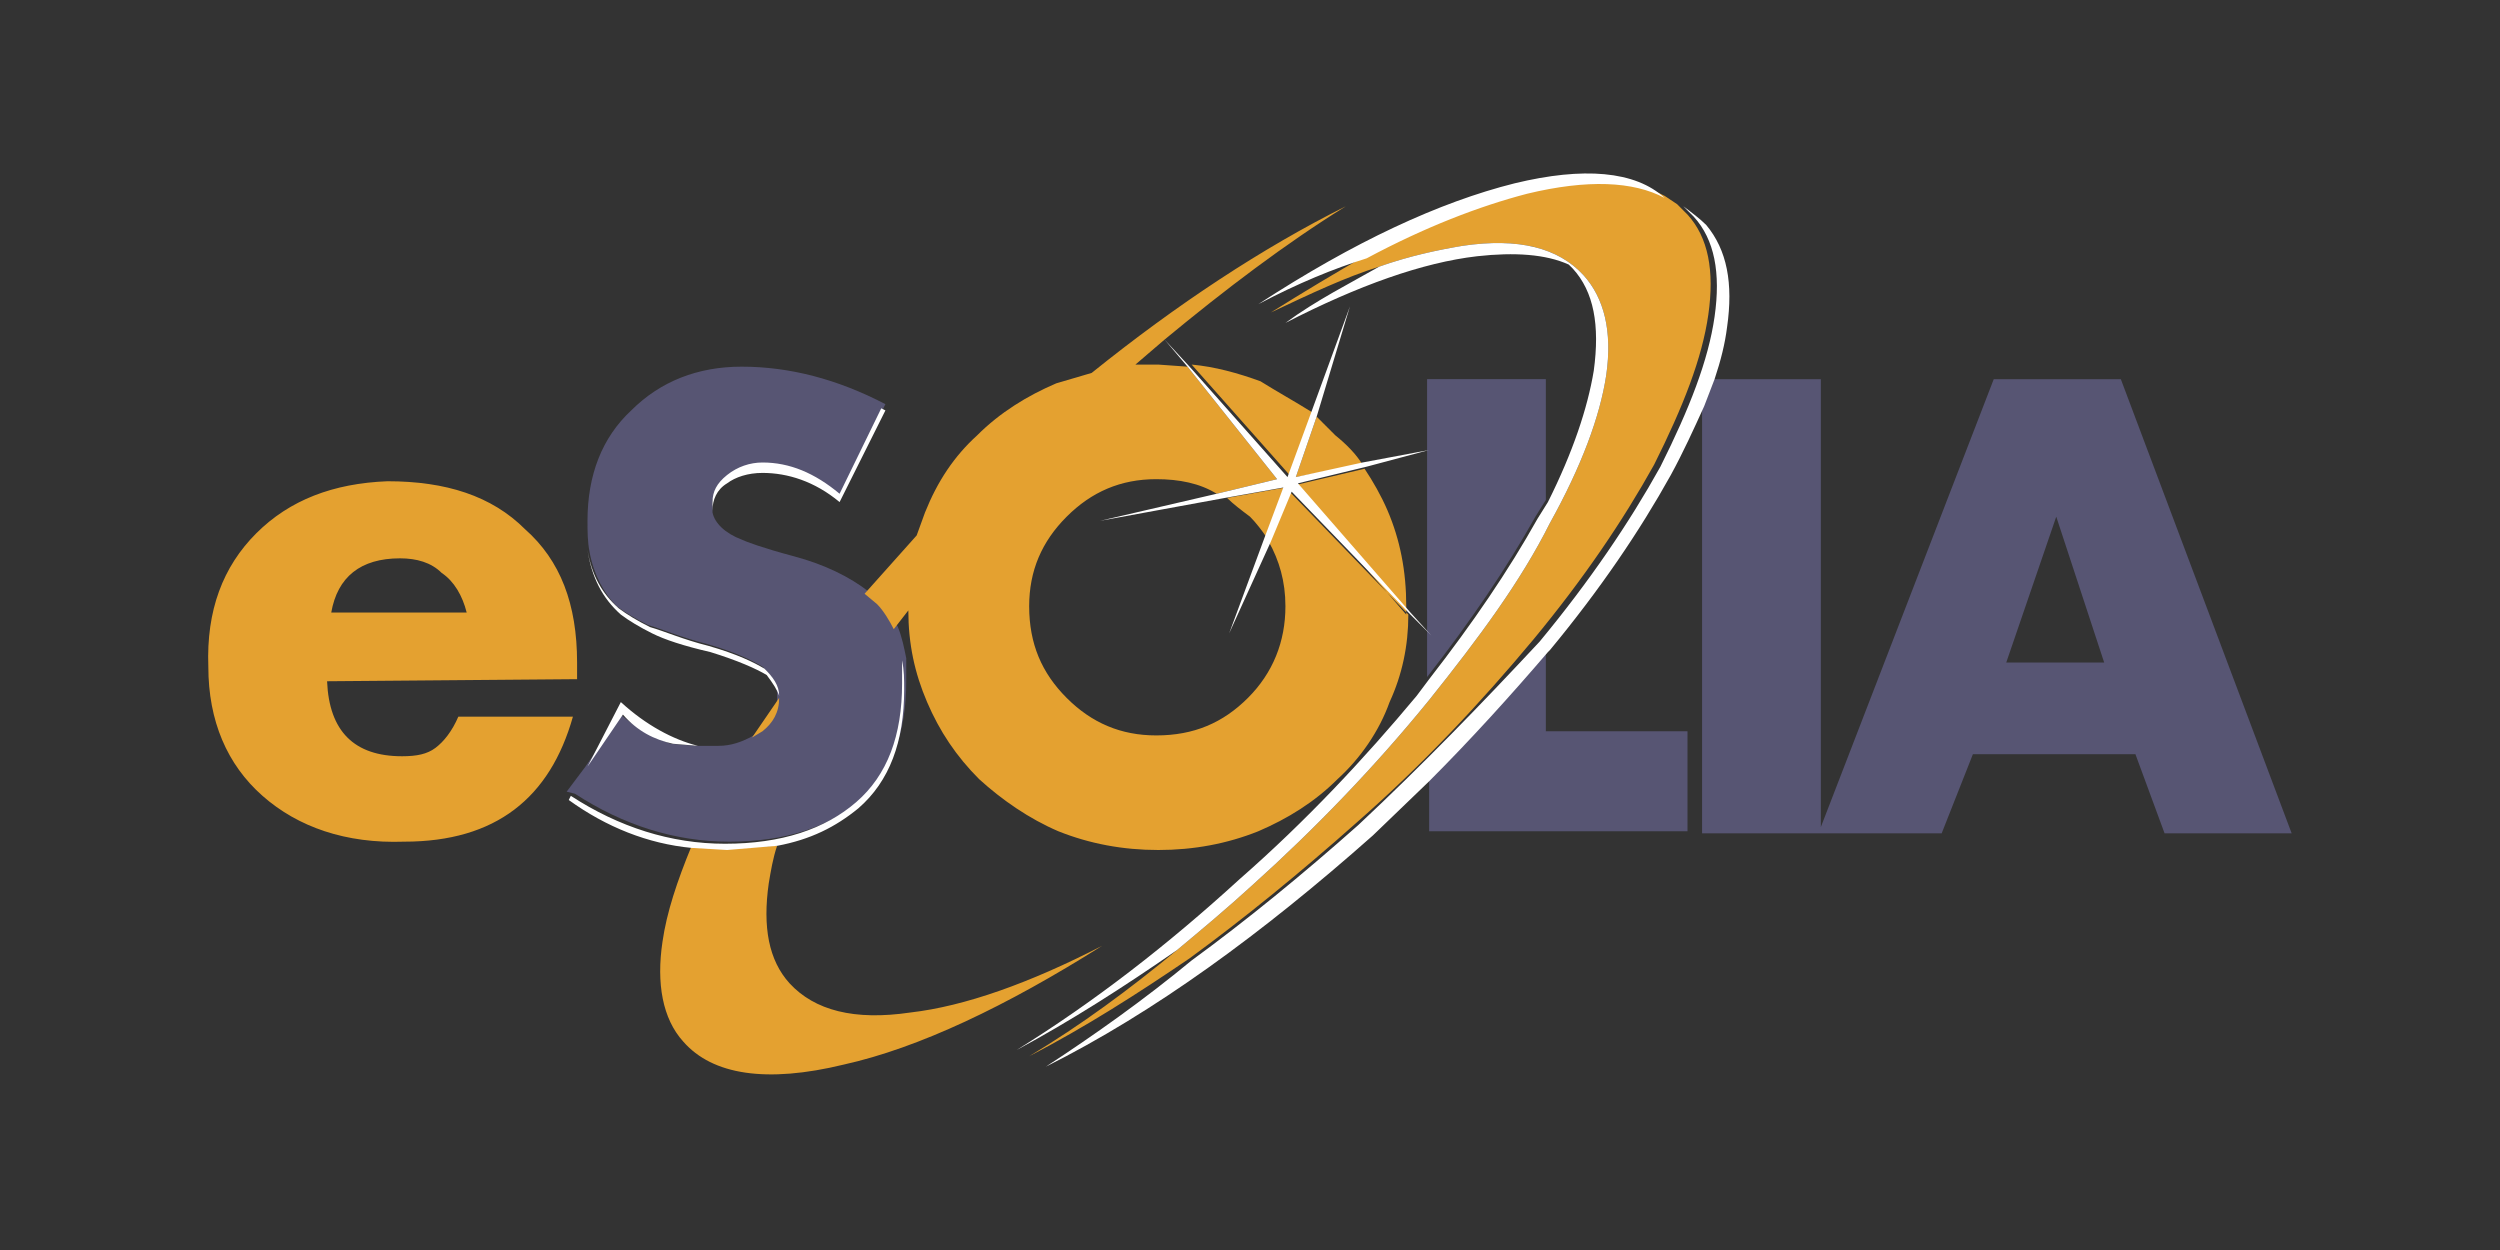
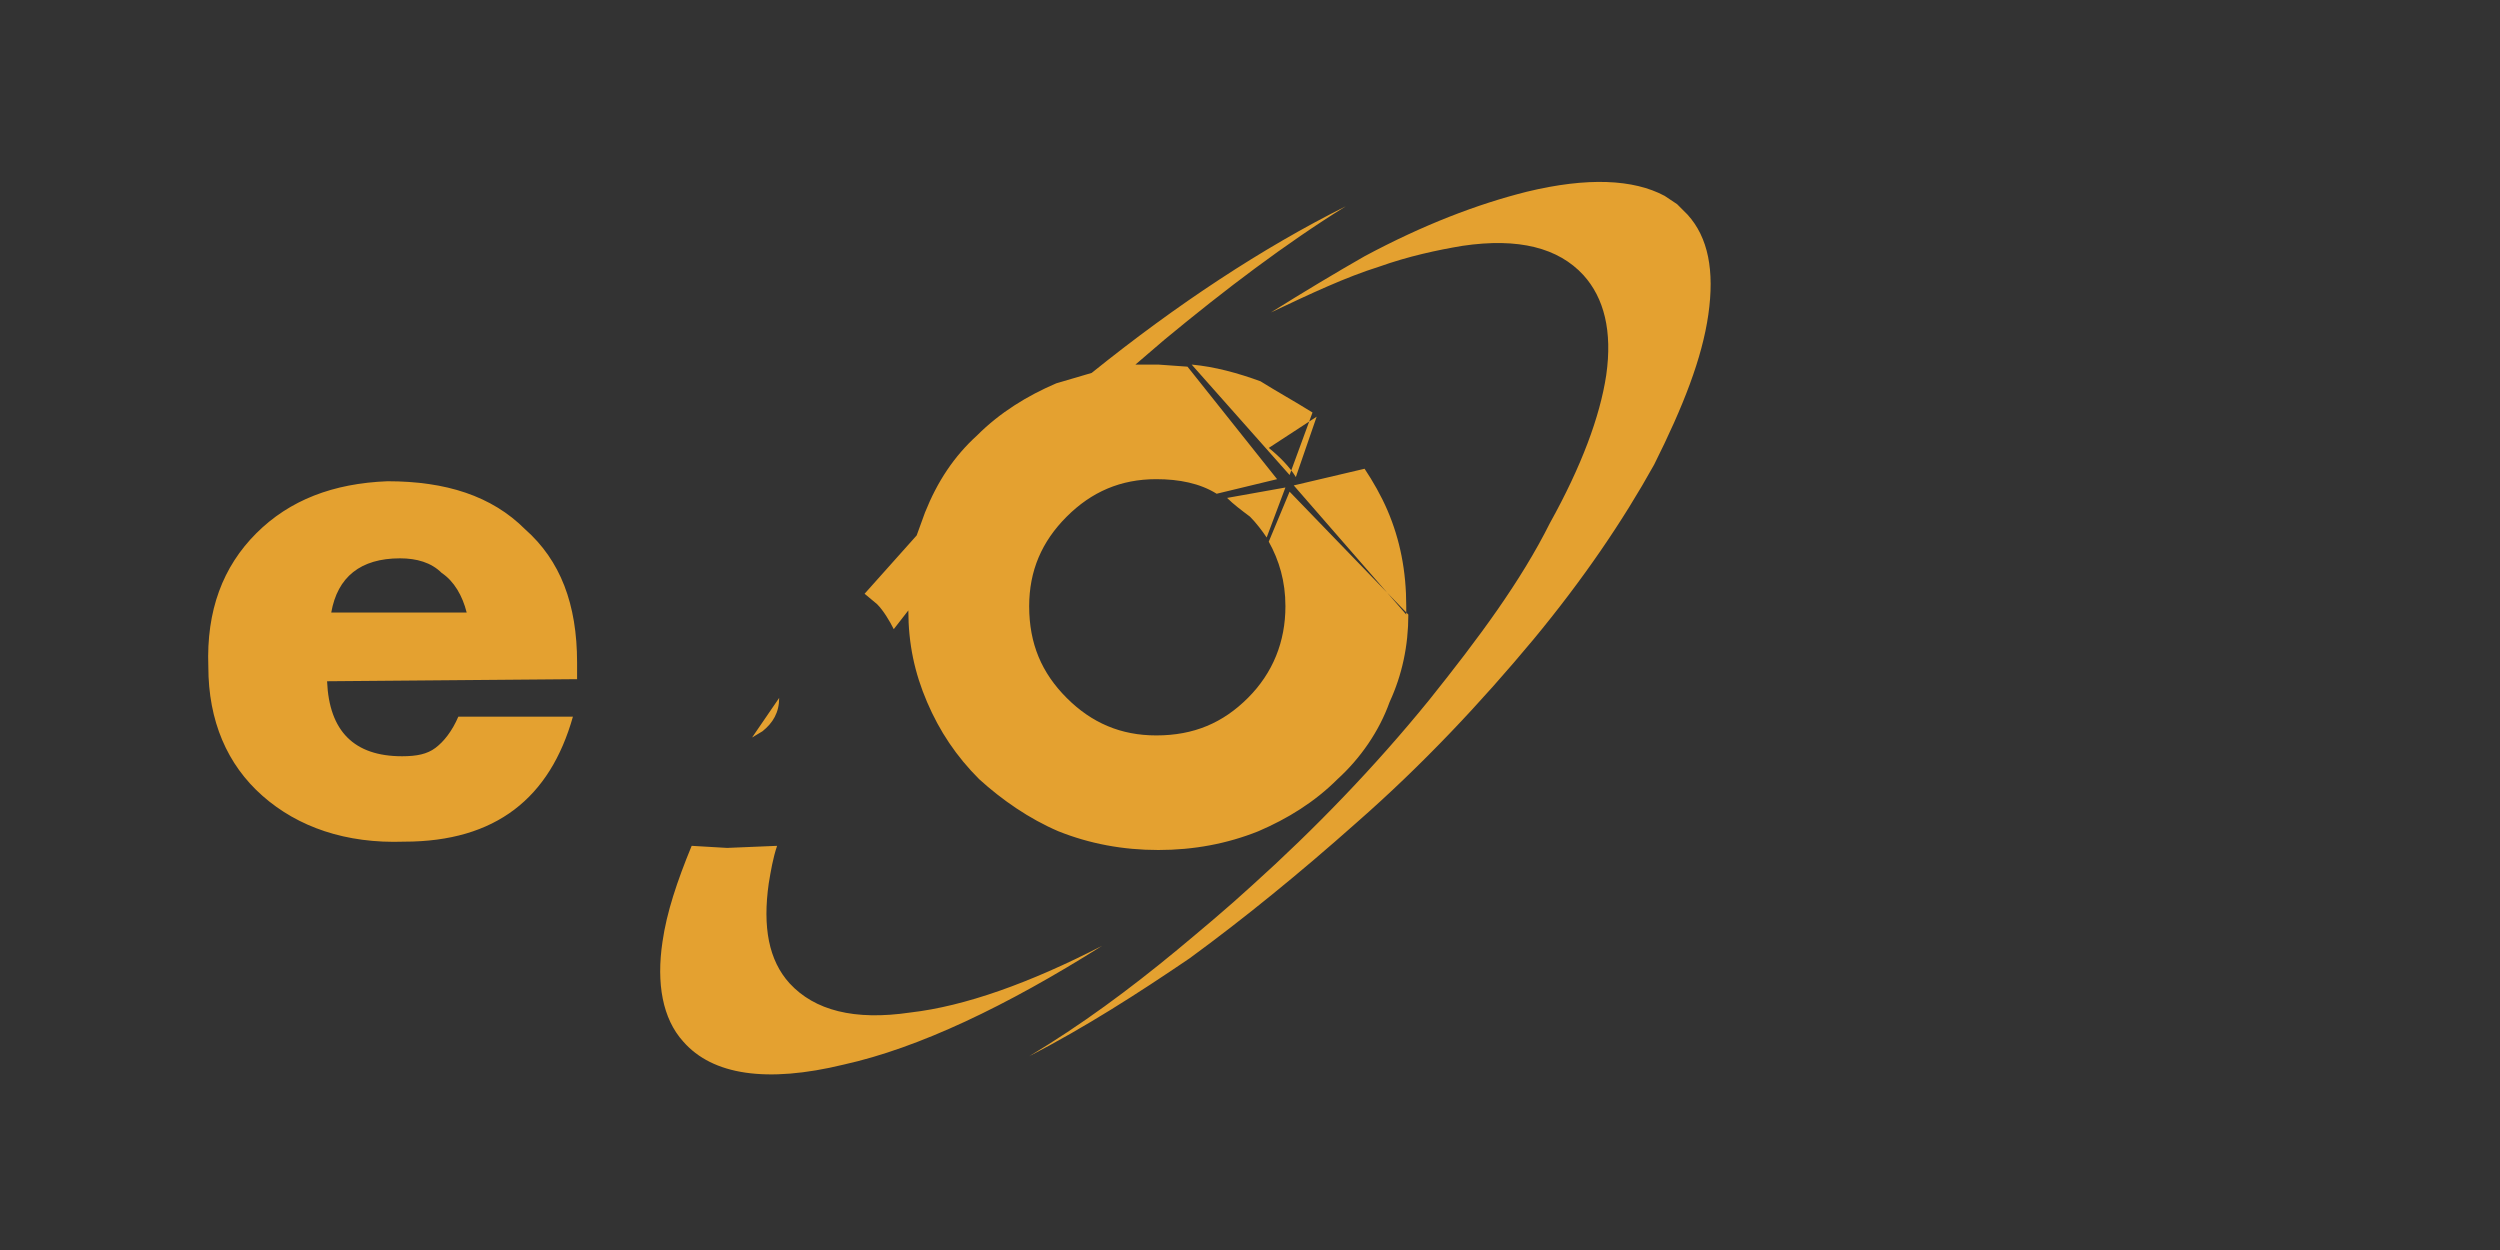
<svg xmlns="http://www.w3.org/2000/svg" version="1.1" id="Layer_1" x="0px" y="0px" viewBox="0 0 120 60" width="120" height="60" style="enable-background:new 0 0 120 60;" xml:space="preserve">
  <rect x="0" y="0" width="120" height="60" fill="#333333" stroke="none" />
  <style type="text/css">
	.st0{fill-rule:evenodd;clip-rule:evenodd;fill:#575573;}
	.st1{fill-rule:evenodd;clip-rule:evenodd;fill:#E4A130;}
	.st2{fill-rule:evenodd;clip-rule:evenodd;fill:#FFFFFF;}
</style>
  <g>
-     <path class="st0" d="M74.2,24l-0.5,0.8c-1.4,2.5-3.1,5-5.2,7.7V21.7l1-0.2l-1,0.2v-3.5h5.7L74.2,24L74.2,24L74.2,24z M68.6,30.6   l0.1,0.1L68.6,30.6z M82.2,18.2h5.2v21.5l8.3-21.5h6.1l8.2,21.8h-6.1l-1.4-3.8h-7.8l-1.5,3.8H81.7V19.4L82.2,18.2z M74.2,31.3v3.8   H81v4.8H68.6v-2.5C70.6,35.4,72.5,33.4,74.2,31.3z M28.3,26.5c-0.1-0.5-0.1-1-0.1-1.5c0-2.2,0.7-4,2.1-5.3c1.4-1.4,3.2-2.1,5.3-2.1   c2.3,0,4.6,0.6,6.9,1.8l-0.1,0.2l-2.1,4.2c-1.3-1-2.5-1.5-3.7-1.5c-0.6,0-1.2,0.2-1.7,0.6c-0.5,0.3-0.7,0.8-0.7,1.3l0,0.4   c0.1,0.5,0.6,1,1.4,1.3c0.2,0.1,1,0.4,2.5,0.8c1.5,0.4,2.7,1,3.6,1.7l0.6,0.5c0.3,0.3,0.6,0.8,0.8,1.2c0.2,0.5,0.3,1,0.4,1.5   c0,0.3,0,0.7,0,1.1c0,2.5-0.7,4.4-2.2,5.7c-1.5,1.3-3.6,2-6.3,2c-2.6,0-5.1-0.8-7.4-2.3L27.2,38l0.9-1.2l1.7-2.5   c0.8,0.7,1.6,1.1,2.4,1.4l1.2,0.1h1.1c0.6,0,1.1-0.2,1.5-0.4l0.5-0.3c0.5-0.4,0.8-0.9,0.8-1.6v-0.2c0-0.5-0.3-0.9-0.7-1.3   c-0.5-0.3-1.3-0.7-2.7-1.1c-1.2-0.3-2.1-0.7-2.8-0.9c-0.6-0.3-1.1-0.6-1.5-0.9C29,28.5,28.5,27.6,28.3,26.5L28.3,26.5z M96.3,31.8   l2.4-7l2.3,7H96.3z" />
-     <path class="st1" d="M56.5,45.6c1.2-1,2.4-2,3.6-3.1c3-2.7,5.9-5.7,8.5-8.9c2.4-3,4.4-5.7,5.8-8.5c1.5-2.7,2.4-5.1,2.7-7.1   c0.3-2.1-0.1-3.7-1.1-4.8c-1.2-1.3-3.1-1.8-5.8-1.4c-1.2,0.2-2.6,0.5-4,1c-1.6,0.5-3.3,1.3-5.2,2.2c1.6-1,3.1-1.9,4.5-2.7   c2.8-1.5,5.4-2.5,7.8-3.1c2.9-0.7,5.1-0.6,6.6,0.2l0.6,0.4l0.5,0.5c1,1.1,1.3,2.7,1,4.8c-0.3,2.1-1.2,4.4-2.6,7.2   c-1.5,2.7-3.4,5.5-5.8,8.4c-2.5,3-5.3,6-8.5,8.8c-2.7,2.4-5.4,4.6-8,6.5c-2.5,1.7-5,3.3-7.7,4.7C51.9,49.2,54.2,47.5,56.5,45.6   L56.5,45.6z M65.5,22.5c0.4,0.6,0.8,1.3,1.1,2c0.6,1.4,0.9,2.9,0.9,4.6v0.4l-5.4-6.2L65.5,22.5L65.5,22.5z M63.2,20l-1,2.9l3.2-0.6   c-0.3-0.5-0.8-1-1.3-1.4L63.2,20L63.2,20z M63,19.8l-1.1,3l-4.7-5.3c1.1,0.1,2.2,0.4,3.3,0.8C61.3,18.8,62.2,19.3,63,19.8L63,19.8z    M55.9,16.3l-0.1-0.1L55.9,16.3c2.9-2.4,5.8-4.6,8.7-6.4c-4,2-8.1,4.7-12.2,8l-1.7,0.5c-1.4,0.6-2.7,1.4-3.8,2.5   c-1.1,1-1.9,2.2-2.5,3.7L44,25.7l-2.5,2.8l0.6,0.5c0.3,0.3,0.6,0.8,0.8,1.2l0.7-0.9c0,1.6,0.3,3,0.9,4.4c0.6,1.4,1.4,2.6,2.5,3.7   c1.1,1,2.4,1.9,3.8,2.5c1.5,0.6,3.1,0.9,4.8,0.9c1.7,0,3.3-0.3,4.8-0.9c1.4-0.6,2.7-1.4,3.8-2.5c1.1-1,2-2.3,2.5-3.7   c0.6-1.3,0.9-2.7,0.9-4.2l-5.7-5.9l-1,2.4c0.5,0.9,0.8,1.9,0.8,3.1c0,1.7-0.6,3.2-1.8,4.4c-1.2,1.2-2.6,1.8-4.4,1.8   c-1.7,0-3.1-0.6-4.3-1.8c-1.2-1.2-1.8-2.6-1.8-4.4c0-1.7,0.6-3.1,1.8-4.3c1.2-1.2,2.6-1.8,4.3-1.8c1.1,0,2.1,0.2,2.9,0.7l2.9-0.7   L57,17.6l-1.4-0.1l-1.1,0L55.9,16.3z M58.9,23.9l2.8-0.5l-0.9,2.4c-0.2-0.3-0.5-0.7-0.8-1C59.6,24.5,59.2,24.2,58.9,23.9L58.9,23.9   z M21.2,27.5c0.6,0.4,1,1.1,1.2,1.9l-6.5,0c0.3-1.7,1.4-2.6,3.3-2.6C20,26.8,20.7,27,21.2,27.5z M12.3,25.6   c-1.6,1.6-2.4,3.7-2.3,6.4c0,2.6,0.9,4.7,2.6,6.2c1.7,1.5,4,2.3,6.8,2.2c4.4,0,7-2.1,8.1-6L22,34.4c-0.3,0.7-0.7,1.2-1.1,1.5   c-0.4,0.3-0.9,0.4-1.6,0.4c-2.3,0-3.5-1.2-3.6-3.6l12-0.1v-0.8c0-2.8-0.8-4.9-2.5-6.4c-1.6-1.6-3.8-2.3-6.6-2.3   C16,23.2,13.9,24,12.3,25.6L12.3,25.6z M36.6,35.1c0.5-0.4,0.8-0.9,0.8-1.6l-1.3,1.9L36.6,35.1z M37.3,40.6   c-0.2,0.6-0.3,1.2-0.4,1.8c-0.3,2.1,0,3.7,1,4.8c1.2,1.3,3.1,1.8,5.8,1.4c2.6-0.3,5.7-1.4,9.2-3.2c-4.6,2.9-8.8,4.9-12.4,5.7   c-3.7,0.9-6.3,0.5-7.7-1.1c-1-1.1-1.3-2.8-1-4.8c0.2-1.4,0.7-2.9,1.4-4.6l1.7,0.1L37.3,40.6L37.3,40.6z" />
-     <path class="st2" d="M56.5,45.6c1.2-1,2.4-2,3.6-3.1c3-2.7,5.9-5.7,8.5-8.9c2.4-3,4.4-5.7,5.8-8.5c1.5-2.7,2.4-5.1,2.7-7.1   c0.3-2.1-0.1-3.7-1.1-4.8c-1.2-1.3-3.1-1.8-5.8-1.4c-1.2,0.2-2.6,0.5-4,1c-1.4,0.8-3,1.6-4.5,2.7c3.5-1.8,6.6-2.9,9.2-3.2   c1.8-0.2,3.3-0.1,4.4,0.4l0.2,0.2c1,1.1,1.3,2.7,1,4.9c-0.3,1.8-1,3.9-2.2,6.3l-0.5,0.8c-1.4,2.5-3.1,5-5.2,7.7l-0.6,0.8   c-2.5,3-5.3,6-8.5,8.8c-3.5,3.2-7,5.9-10.7,8.2C51.4,49,53.9,47.4,56.5,45.6L56.5,45.6z M65.2,39.6c-2.7,2.4-5.4,4.6-8,6.5   c-2.3,1.9-4.7,3.6-7,5.1c5.2-2.6,10.4-6.4,15.7-11.1l2.7-2.6c2-2,3.9-4.1,5.7-6.2l0.1-0.1c2.4-2.9,4.3-5.7,5.8-8.4   c0.6-1.1,1.1-2.2,1.6-3.3l0.5-1.3c0.3-0.9,0.5-1.7,0.6-2.5c0.3-2.1,0-3.7-1-4.9c-0.3-0.3-0.7-0.6-1.1-0.9l0.5,0.5   c1,1.1,1.3,2.7,1,4.8c-0.3,2.1-1.2,4.4-2.6,7.2c-1.5,2.7-3.4,5.5-5.8,8.4C71.1,33.8,68.3,36.7,65.2,39.6L65.2,39.6z M73.3,9.3   c2.9-0.7,5.1-0.6,6.6,0.2C78.5,8.2,76,8,72.7,8.8c-3.6,0.9-7.7,2.8-12.3,5.8c1.9-1,3.6-1.7,5.2-2.2C68.4,10.9,71,9.9,73.3,9.3   L73.3,9.3z M65.4,22.2l3.2-0.6l1-0.2l-1,0.2l-3,0.8l-3.3,0.8l5.4,6.2l1,1.1l-1-1l-5.7-5.9l-1,2.4L59,30.4l1.7-4.6l0.9-2.4l-2.8,0.5   l-6,1.1l5.6-1.3l2.9-0.7L57,17.6l-1.1-1.3l1.2,1.3l4.7,5.3l1.1-3l1.9-5.2L63.2,20l-1,2.9L65.4,22.2L65.4,22.2z M55.9,16.3l-0.1-0.1   L55.9,16.3z M68.6,30.6l0.1,0.1L68.6,30.6z M42.3,19.6l0.2,0.1l-2.2,4.4c-1.2-1-2.5-1.4-3.7-1.4c-0.7,0-1.3,0.2-1.7,0.5   c-0.5,0.3-0.7,0.8-0.7,1.3v0l0-0.4c0-0.5,0.2-0.9,0.7-1.3c0.5-0.4,1.1-0.6,1.7-0.6c1.3,0,2.5,0.5,3.7,1.5L42.3,19.6L42.3,19.6z    M37.4,33.4c0-0.5-0.3-0.9-0.7-1.3c-0.5-0.3-1.3-0.7-2.7-1.1c-1.2-0.3-2.1-0.7-2.8-0.9c-0.6-0.3-1.1-0.6-1.5-0.9   c-0.8-0.7-1.3-1.6-1.5-2.8c0.2,1.3,0.7,2.3,1.6,3.1c0.4,0.3,0.9,0.6,1.5,0.9c0.6,0.3,1.5,0.6,2.8,0.9c1.3,0.4,2.2,0.8,2.7,1.1   C37.1,32.8,37.3,33.1,37.4,33.4L37.4,33.4z M32.3,35.7l1.2,0.1c-1.2-0.3-2.5-1-3.7-2.1l-1.6,3.1l1.7-2.5   C30.6,35.1,31.4,35.5,32.3,35.7L32.3,35.7z M34.8,40.5c-2.6,0-5.1-0.8-7.4-2.3l-0.1,0.2c1.8,1.3,3.8,2.1,5.9,2.3l1.7,0.1l2.4-0.2   c1.6-0.3,2.8-0.9,3.9-1.8c1.5-1.3,2.2-3.2,2.2-5.7c0-0.5,0-0.9-0.1-1.4c0,0.3,0,0.7,0,1.1c0,2.5-0.7,4.4-2.2,5.7   C39.6,39.8,37.5,40.5,34.8,40.5L34.8,40.5z" />
+     <path class="st1" d="M56.5,45.6c1.2-1,2.4-2,3.6-3.1c3-2.7,5.9-5.7,8.5-8.9c2.4-3,4.4-5.7,5.8-8.5c1.5-2.7,2.4-5.1,2.7-7.1   c0.3-2.1-0.1-3.7-1.1-4.8c-1.2-1.3-3.1-1.8-5.8-1.4c-1.2,0.2-2.6,0.5-4,1c-1.6,0.5-3.3,1.3-5.2,2.2c1.6-1,3.1-1.9,4.5-2.7   c2.8-1.5,5.4-2.5,7.8-3.1c2.9-0.7,5.1-0.6,6.6,0.2l0.6,0.4l0.5,0.5c1,1.1,1.3,2.7,1,4.8c-0.3,2.1-1.2,4.4-2.6,7.2   c-1.5,2.7-3.4,5.5-5.8,8.4c-2.5,3-5.3,6-8.5,8.8c-2.7,2.4-5.4,4.6-8,6.5c-2.5,1.7-5,3.3-7.7,4.7C51.9,49.2,54.2,47.5,56.5,45.6   L56.5,45.6z M65.5,22.5c0.4,0.6,0.8,1.3,1.1,2c0.6,1.4,0.9,2.9,0.9,4.6v0.4l-5.4-6.2L65.5,22.5L65.5,22.5z M63.2,20l-1,2.9c-0.3-0.5-0.8-1-1.3-1.4L63.2,20L63.2,20z M63,19.8l-1.1,3l-4.7-5.3c1.1,0.1,2.2,0.4,3.3,0.8C61.3,18.8,62.2,19.3,63,19.8L63,19.8z    M55.9,16.3l-0.1-0.1L55.9,16.3c2.9-2.4,5.8-4.6,8.7-6.4c-4,2-8.1,4.7-12.2,8l-1.7,0.5c-1.4,0.6-2.7,1.4-3.8,2.5   c-1.1,1-1.9,2.2-2.5,3.7L44,25.7l-2.5,2.8l0.6,0.5c0.3,0.3,0.6,0.8,0.8,1.2l0.7-0.9c0,1.6,0.3,3,0.9,4.4c0.6,1.4,1.4,2.6,2.5,3.7   c1.1,1,2.4,1.9,3.8,2.5c1.5,0.6,3.1,0.9,4.8,0.9c1.7,0,3.3-0.3,4.8-0.9c1.4-0.6,2.7-1.4,3.8-2.5c1.1-1,2-2.3,2.5-3.7   c0.6-1.3,0.9-2.7,0.9-4.2l-5.7-5.9l-1,2.4c0.5,0.9,0.8,1.9,0.8,3.1c0,1.7-0.6,3.2-1.8,4.4c-1.2,1.2-2.6,1.8-4.4,1.8   c-1.7,0-3.1-0.6-4.3-1.8c-1.2-1.2-1.8-2.6-1.8-4.4c0-1.7,0.6-3.1,1.8-4.3c1.2-1.2,2.6-1.8,4.3-1.8c1.1,0,2.1,0.2,2.9,0.7l2.9-0.7   L57,17.6l-1.4-0.1l-1.1,0L55.9,16.3z M58.9,23.9l2.8-0.5l-0.9,2.4c-0.2-0.3-0.5-0.7-0.8-1C59.6,24.5,59.2,24.2,58.9,23.9L58.9,23.9   z M21.2,27.5c0.6,0.4,1,1.1,1.2,1.9l-6.5,0c0.3-1.7,1.4-2.6,3.3-2.6C20,26.8,20.7,27,21.2,27.5z M12.3,25.6   c-1.6,1.6-2.4,3.7-2.3,6.4c0,2.6,0.9,4.7,2.6,6.2c1.7,1.5,4,2.3,6.8,2.2c4.4,0,7-2.1,8.1-6L22,34.4c-0.3,0.7-0.7,1.2-1.1,1.5   c-0.4,0.3-0.9,0.4-1.6,0.4c-2.3,0-3.5-1.2-3.6-3.6l12-0.1v-0.8c0-2.8-0.8-4.9-2.5-6.4c-1.6-1.6-3.8-2.3-6.6-2.3   C16,23.2,13.9,24,12.3,25.6L12.3,25.6z M36.6,35.1c0.5-0.4,0.8-0.9,0.8-1.6l-1.3,1.9L36.6,35.1z M37.3,40.6   c-0.2,0.6-0.3,1.2-0.4,1.8c-0.3,2.1,0,3.7,1,4.8c1.2,1.3,3.1,1.8,5.8,1.4c2.6-0.3,5.7-1.4,9.2-3.2c-4.6,2.9-8.8,4.9-12.4,5.7   c-3.7,0.9-6.3,0.5-7.7-1.1c-1-1.1-1.3-2.8-1-4.8c0.2-1.4,0.7-2.9,1.4-4.6l1.7,0.1L37.3,40.6L37.3,40.6z" />
  </g>
</svg>